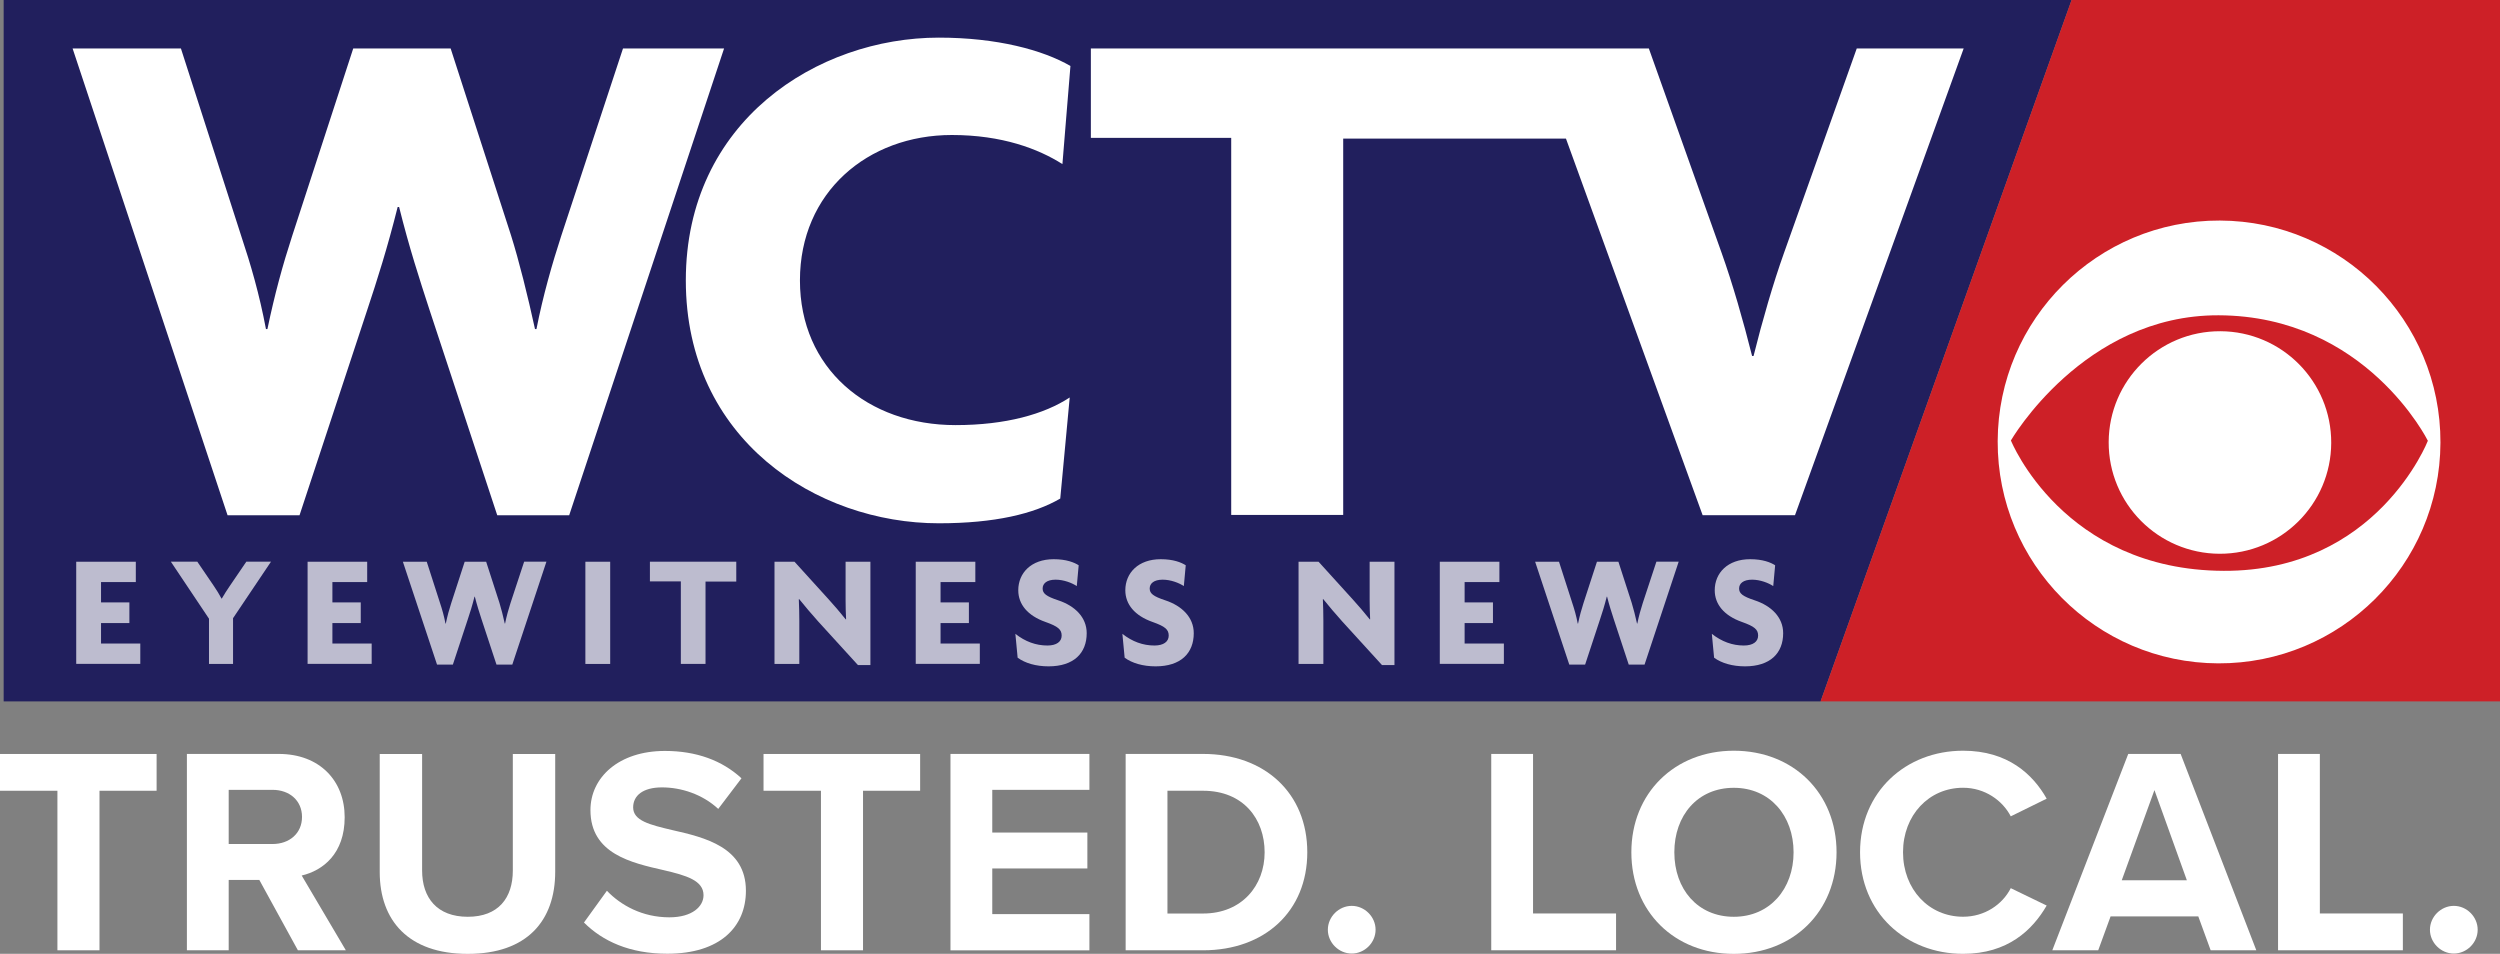
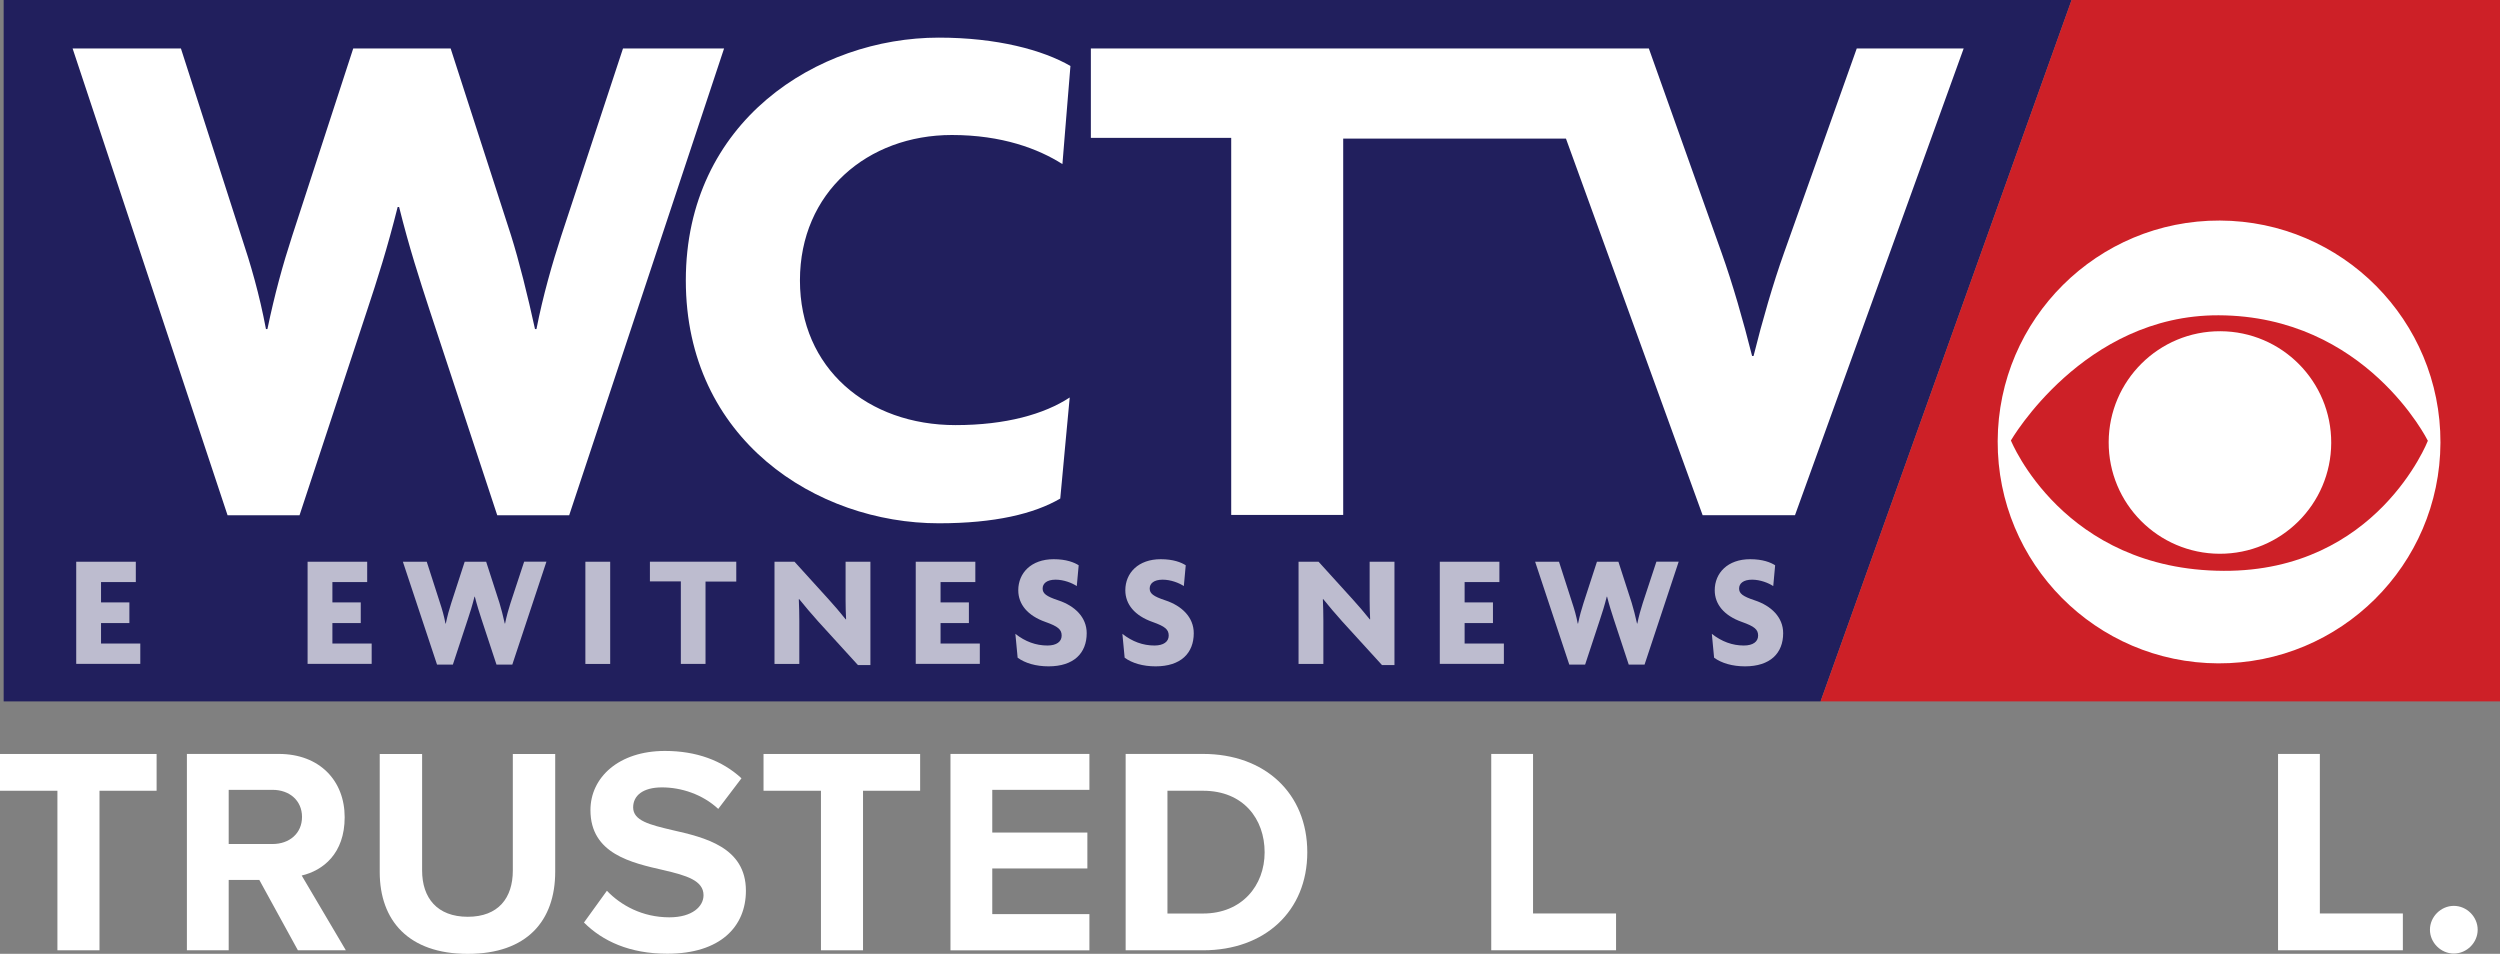
<svg xmlns="http://www.w3.org/2000/svg" viewBox="0 0 552.04 210.62">
  <rect x="0" y="0" width="552.04" height="210.62" fill="#808080" stroke="none" />
  <defs>
    <style>.cls-1{fill:none;opacity:.7;}.cls-2{fill:#fff;}.cls-3{fill:#cd2027;}.cls-4{fill:#211f5d;}</style>
  </defs>
  <g id="Layer_7">
    <path class="cls-2" d="m12.68,209.84v-35.23H0v-8.12h34.58v8.12h-12.61v35.23h-9.29Z" />
    <path class="cls-2" d="m65.78,209.84l-8.52-15.54h-6.76v15.54h-9.23v-43.36h20.28c9.04,0,14.56,5.92,14.56,13.98s-4.81,11.77-9.49,12.87l9.75,16.51h-10.6Zm-5.59-35.43h-9.69v11.96h9.69c3.71,0,6.5-2.34,6.5-5.98s-2.79-5.98-6.5-5.98Z" />
    <path class="cls-2" d="m83.85,166.49h9.36v25.74c0,6.04,3.32,10.21,10.08,10.21s9.95-4.16,9.95-10.21v-25.74h9.36v26c0,10.79-6.18,18.14-19.31,18.14s-19.44-7.41-19.44-18.07v-26.07Z" />
    <path class="cls-2" d="m134.03,196.71c3.06,3.19,7.8,5.85,13.78,5.85,5.07,0,7.54-2.41,7.54-4.88,0-3.25-3.77-4.36-8.78-5.53-7.08-1.62-16.19-3.58-16.19-13.26,0-7.21,6.24-13.07,16.45-13.07,6.89,0,12.61,2.08,16.9,6.04l-5.13,6.76c-3.51-3.25-8.19-4.75-12.42-4.75s-6.37,1.82-6.37,4.42c0,2.93,3.64,3.83,8.65,5.01,7.15,1.62,16.25,3.77,16.25,13.39,0,7.93-5.66,13.91-17.36,13.91-8.32,0-14.3-2.79-18.4-6.89l5.07-7.02Z" />
    <path class="cls-2" d="m181.28,209.84v-35.23h-12.68v-8.12h34.58v8.12h-12.61v35.23h-9.29Z" />
    <path class="cls-2" d="m209.88,209.84v-43.36h30.68v7.93h-21.45v9.43h21v7.93h-21v10.08h21.45v8h-30.68Z" />
    <path class="cls-2" d="m248.56,209.84v-43.36h17.1c13.59,0,23.01,8.65,23.01,21.71s-9.42,21.65-23.01,21.65h-17.1Zm9.23-8.12h7.87c8.58,0,13.59-6.18,13.59-13.52s-4.68-13.59-13.59-13.59h-7.87v27.11Z" />
-     <path class="cls-2" d="m298.48,200.03c2.86,0,5.27,2.41,5.27,5.27s-2.41,5.26-5.27,5.26-5.27-2.41-5.27-5.26,2.41-5.27,5.27-5.27Z" />
    <path class="cls-2" d="m329.29,209.84v-43.36h9.23v35.23h18.33v8.12h-27.56Z" />
-     <path class="cls-2" d="m382.85,165.77c13.13,0,22.69,9.36,22.69,22.43s-9.56,22.43-22.69,22.43-22.62-9.36-22.62-22.43,9.56-22.43,22.62-22.43Zm0,8.19c-8,0-13.13,6.11-13.13,14.24s5.14,14.24,13.13,14.24,13.2-6.18,13.2-14.24-5.2-14.24-13.2-14.24Z" />
-     <path class="cls-2" d="m410.73,188.2c0-13.33,10.08-22.43,22.75-22.43,9.88,0,15.41,5.2,18.46,10.59l-7.93,3.9c-1.82-3.51-5.72-6.31-10.53-6.31-7.54,0-13.26,6.05-13.26,14.24s5.72,14.24,13.26,14.24c4.81,0,8.71-2.73,10.53-6.31l7.93,3.84c-3.12,5.39-8.58,10.66-18.46,10.66-12.68,0-22.75-9.1-22.75-22.43Z" />
-     <path class="cls-2" d="m488.15,209.84l-2.73-7.48h-19.37l-2.73,7.48h-10.14l16.77-43.36h11.57l16.71,43.36h-10.08Zm-12.42-35.36l-7.21,19.89h14.37l-7.15-19.89Z" />
    <path class="cls-2" d="m503.03,209.84v-43.36h9.23v35.23h18.33v8.12h-27.56Z" />
    <path class="cls-2" d="m541.84,200.03c2.86,0,5.27,2.41,5.27,5.27s-2.41,5.26-5.27,5.26-5.27-2.41-5.27-5.26,2.41-5.27,5.27-5.27Z" />
  </g>
  <g id="blue">
    <polygon class="cls-4" points=".81 0 457.44 0 402.01 154.88 .81 154.88 .81 0" />
  </g>
  <g id="red">
    <polygon class="cls-3" points="457.44 0 552.04 0 552.04 154.88 402.01 154.88 457.44 0" />
  </g>
  <g id="en">
    <g class="cls-1">
      <path class="cls-2" d="m16.83,146.61v-22.57h13.16v4.49h-7.68v4.49h6.26v4.56h-6.26v4.53h8.67v4.49h-14.15Z" />
-       <path class="cls-2" d="m51.46,136.52v10.08h-5.31v-9.98l-8.42-12.59h5.84l3.71,5.45c.53.78,1.17,1.8,1.63,2.69h.07c.49-.88,1.2-1.95,1.7-2.69l3.71-5.45h5.45l-8.39,12.49Z" />
      <path class="cls-2" d="m67.92,146.61v-22.57h13.16v4.49h-7.68v4.49h6.26v4.56h-6.26v4.53h8.67v4.49h-14.15Z" />
      <path class="cls-2" d="m113.13,146.75h-3.5l-3.29-9.98c-.49-1.52-.99-3.04-1.49-5.02h-.07c-.5,1.98-.99,3.54-1.49,5.02l-3.29,9.98h-3.5l-7.54-22.71h5.27l2.94,9.13c.46,1.38.88,2.83,1.2,4.53h.07c.35-1.7.74-3.11,1.2-4.53l2.97-9.13h4.74l2.94,9.09c.39,1.24.81,2.94,1.17,4.56h.07c.32-1.63.78-3.22,1.2-4.53l3.01-9.13h4.92l-7.53,22.71Z" />
      <path class="cls-2" d="m129.26,146.61v-22.57h5.48v22.57h-5.48Z" />
      <path class="cls-2" d="m155.79,128.42v18.18h-5.45v-18.22h-6.83v-4.35h19.07v4.39h-6.79Z" />
      <path class="cls-2" d="m189.44,146.85l-8.77-9.62c-1.41-1.56-3.01-3.47-4.21-4.95l-.07.04c.07,1.59.11,3.33.11,4.74v9.55h-5.48v-22.57h4.42l7.64,8.42c1.06,1.17,2.65,3.01,3.68,4.32l.07-.04c-.07-1.34-.11-2.79-.11-4.21v-8.49h5.48v22.82h-2.76Z" />
      <path class="cls-2" d="m202.21,146.61v-22.57h13.16v4.49h-7.68v4.49h6.26v4.56h-6.26v4.53h8.67v4.49h-14.15Z" />
      <path class="cls-2" d="m231.54,147.14c-2.79,0-5.2-.71-6.83-1.91l-.5-5.27c2.19,1.73,4.56,2.58,7.07,2.58,2.02,0,3.15-.85,3.15-2.19s-.78-2.02-3.57-3.01c-3.93-1.38-6.01-3.89-6.01-7,0-3.82,2.86-6.86,7.82-6.86,2.79,0,4.53.71,5.52,1.34l-.42,4.6c-1.06-.71-2.9-1.42-4.67-1.42-1.95,0-2.87.85-2.87,1.95s.78,1.73,3.47,2.62c3.61,1.2,6.26,3.71,6.26,7.25,0,4.42-2.86,7.32-8.42,7.32Z" />
      <path class="cls-2" d="m255.17,147.14c-2.79,0-5.2-.71-6.83-1.91l-.5-5.27c2.19,1.73,4.56,2.58,7.08,2.58,2.02,0,3.15-.85,3.15-2.19s-.78-2.02-3.57-3.01c-3.93-1.38-6.01-3.89-6.01-7,0-3.82,2.86-6.86,7.82-6.86,2.79,0,4.53.71,5.52,1.34l-.42,4.6c-1.06-.71-2.9-1.42-4.67-1.42-1.95,0-2.87.85-2.87,1.95s.78,1.73,3.47,2.62c3.61,1.2,6.26,3.71,6.26,7.25,0,4.42-2.86,7.32-8.42,7.32Z" />
      <path class="cls-2" d="m305.16,146.85l-8.77-9.62c-1.42-1.56-3.01-3.47-4.21-4.95l-.07.04c.07,1.59.11,3.33.11,4.74v9.55h-5.48v-22.57h4.42l7.64,8.42c1.06,1.17,2.65,3.01,3.68,4.32l.07-.04c-.07-1.34-.11-2.79-.11-4.21v-8.49h5.48v22.82h-2.76Z" />
      <path class="cls-2" d="m317.93,146.61v-22.57h13.16v4.49h-7.68v4.49h6.26v4.56h-6.26v4.53h8.67v4.49h-14.15Z" />
      <path class="cls-2" d="m363.15,146.75h-3.5l-3.29-9.98c-.49-1.52-.99-3.04-1.49-5.02h-.07c-.5,1.98-.99,3.54-1.49,5.02l-3.29,9.98h-3.5l-7.54-22.71h5.27l2.94,9.13c.46,1.38.88,2.83,1.2,4.53h.07c.35-1.7.74-3.11,1.2-4.53l2.97-9.13h4.74l2.94,9.09c.39,1.24.81,2.94,1.17,4.56h.07c.32-1.63.78-3.22,1.2-4.53l3.01-9.13h4.92l-7.53,22.71Z" />
      <path class="cls-2" d="m385.33,147.14c-2.79,0-5.2-.71-6.83-1.91l-.5-5.27c2.19,1.73,4.56,2.58,7.07,2.58,2.02,0,3.15-.85,3.15-2.19s-.78-2.02-3.57-3.01c-3.93-1.38-6.01-3.89-6.01-7,0-3.82,2.86-6.86,7.82-6.86,2.79,0,4.53.71,5.52,1.34l-.42,4.6c-1.06-.71-2.9-1.42-4.67-1.42-1.95,0-2.87.85-2.87,1.95s.78,1.73,3.47,2.62c3.61,1.2,6.26,3.71,6.26,7.25,0,4.42-2.86,7.32-8.42,7.32Z" />
    </g>
  </g>
  <g id="eye">
    <path class="cls-2" d="m490.18,48.7c-27-.09-48.96,21.71-49.06,48.71-.1,27.01,21.71,48.97,48.7,49.07,26.99.09,48.97-21.71,49.07-48.72.09-26.99-21.71-48.96-48.71-49.06Zm.87,77.35c-35.5-.13-47.01-28.79-47.01-28.79,0,0,16.04-27.75,45.87-27.64,32.53.12,46.2,27.71,46.2,27.71,0,0-11.21,28.84-45.06,28.72Z" />
    <path class="cls-2" d="m514.77,97.8c-.05,13.56-11.08,24.52-24.66,24.48-13.57-.06-24.53-11.09-24.48-24.66.05-13.57,11.09-24.53,24.66-24.48,13.57.05,24.53,11.09,24.48,24.66Z" />
  </g>
  <g id="wctv">
    <path class="cls-2" d="m125.69,113.78h-15.89l-14.93-45.27c-2.25-6.9-4.5-13.81-6.74-22.8h-.32c-2.25,8.99-4.5,16.06-6.74,22.8l-14.93,45.27h-15.89L16.03,10.7h23.92l13.32,41.42c2.09,6.26,4.01,12.84,5.46,20.55h.32c1.61-7.71,3.37-14.13,5.46-20.55l13.49-41.42h21.51l13.33,41.26c1.77,5.62,3.69,13.33,5.3,20.71h.32c1.44-7.39,3.53-14.61,5.46-20.55l13.65-41.42h22.32l-34.2,103.07Z" />
    <path class="cls-2" d="m234.59,36.23c-5.3-3.37-13.32-6.42-24.4-6.42-18.62,0-33.55,12.68-33.55,32.11s14.93,31.95,34.36,31.95c11.08,0,19.59-2.41,25.21-6.1l-2.09,22.32c-5.78,3.37-14.45,5.46-26.81,5.46-26.97,0-55.87-18.46-55.87-53.62s29.06-53.62,55.87-53.62c12.84,0,22.96,2.73,29.06,6.26l-1.77,21.67Z" />
    <path class="cls-2" d="m410,10.7l-16.05,45.11c-2.41,6.74-4.82,15.09-6.74,22.8h-.32c-1.93-7.71-4.33-16.06-6.74-22.8l-16.06-45.11h-123.21v19.75h30.99v83.26h24.73V30.61h49.19l30.18,83.16h20.39l37.25-103.07h-23.6Z" />
  </g>
</svg>